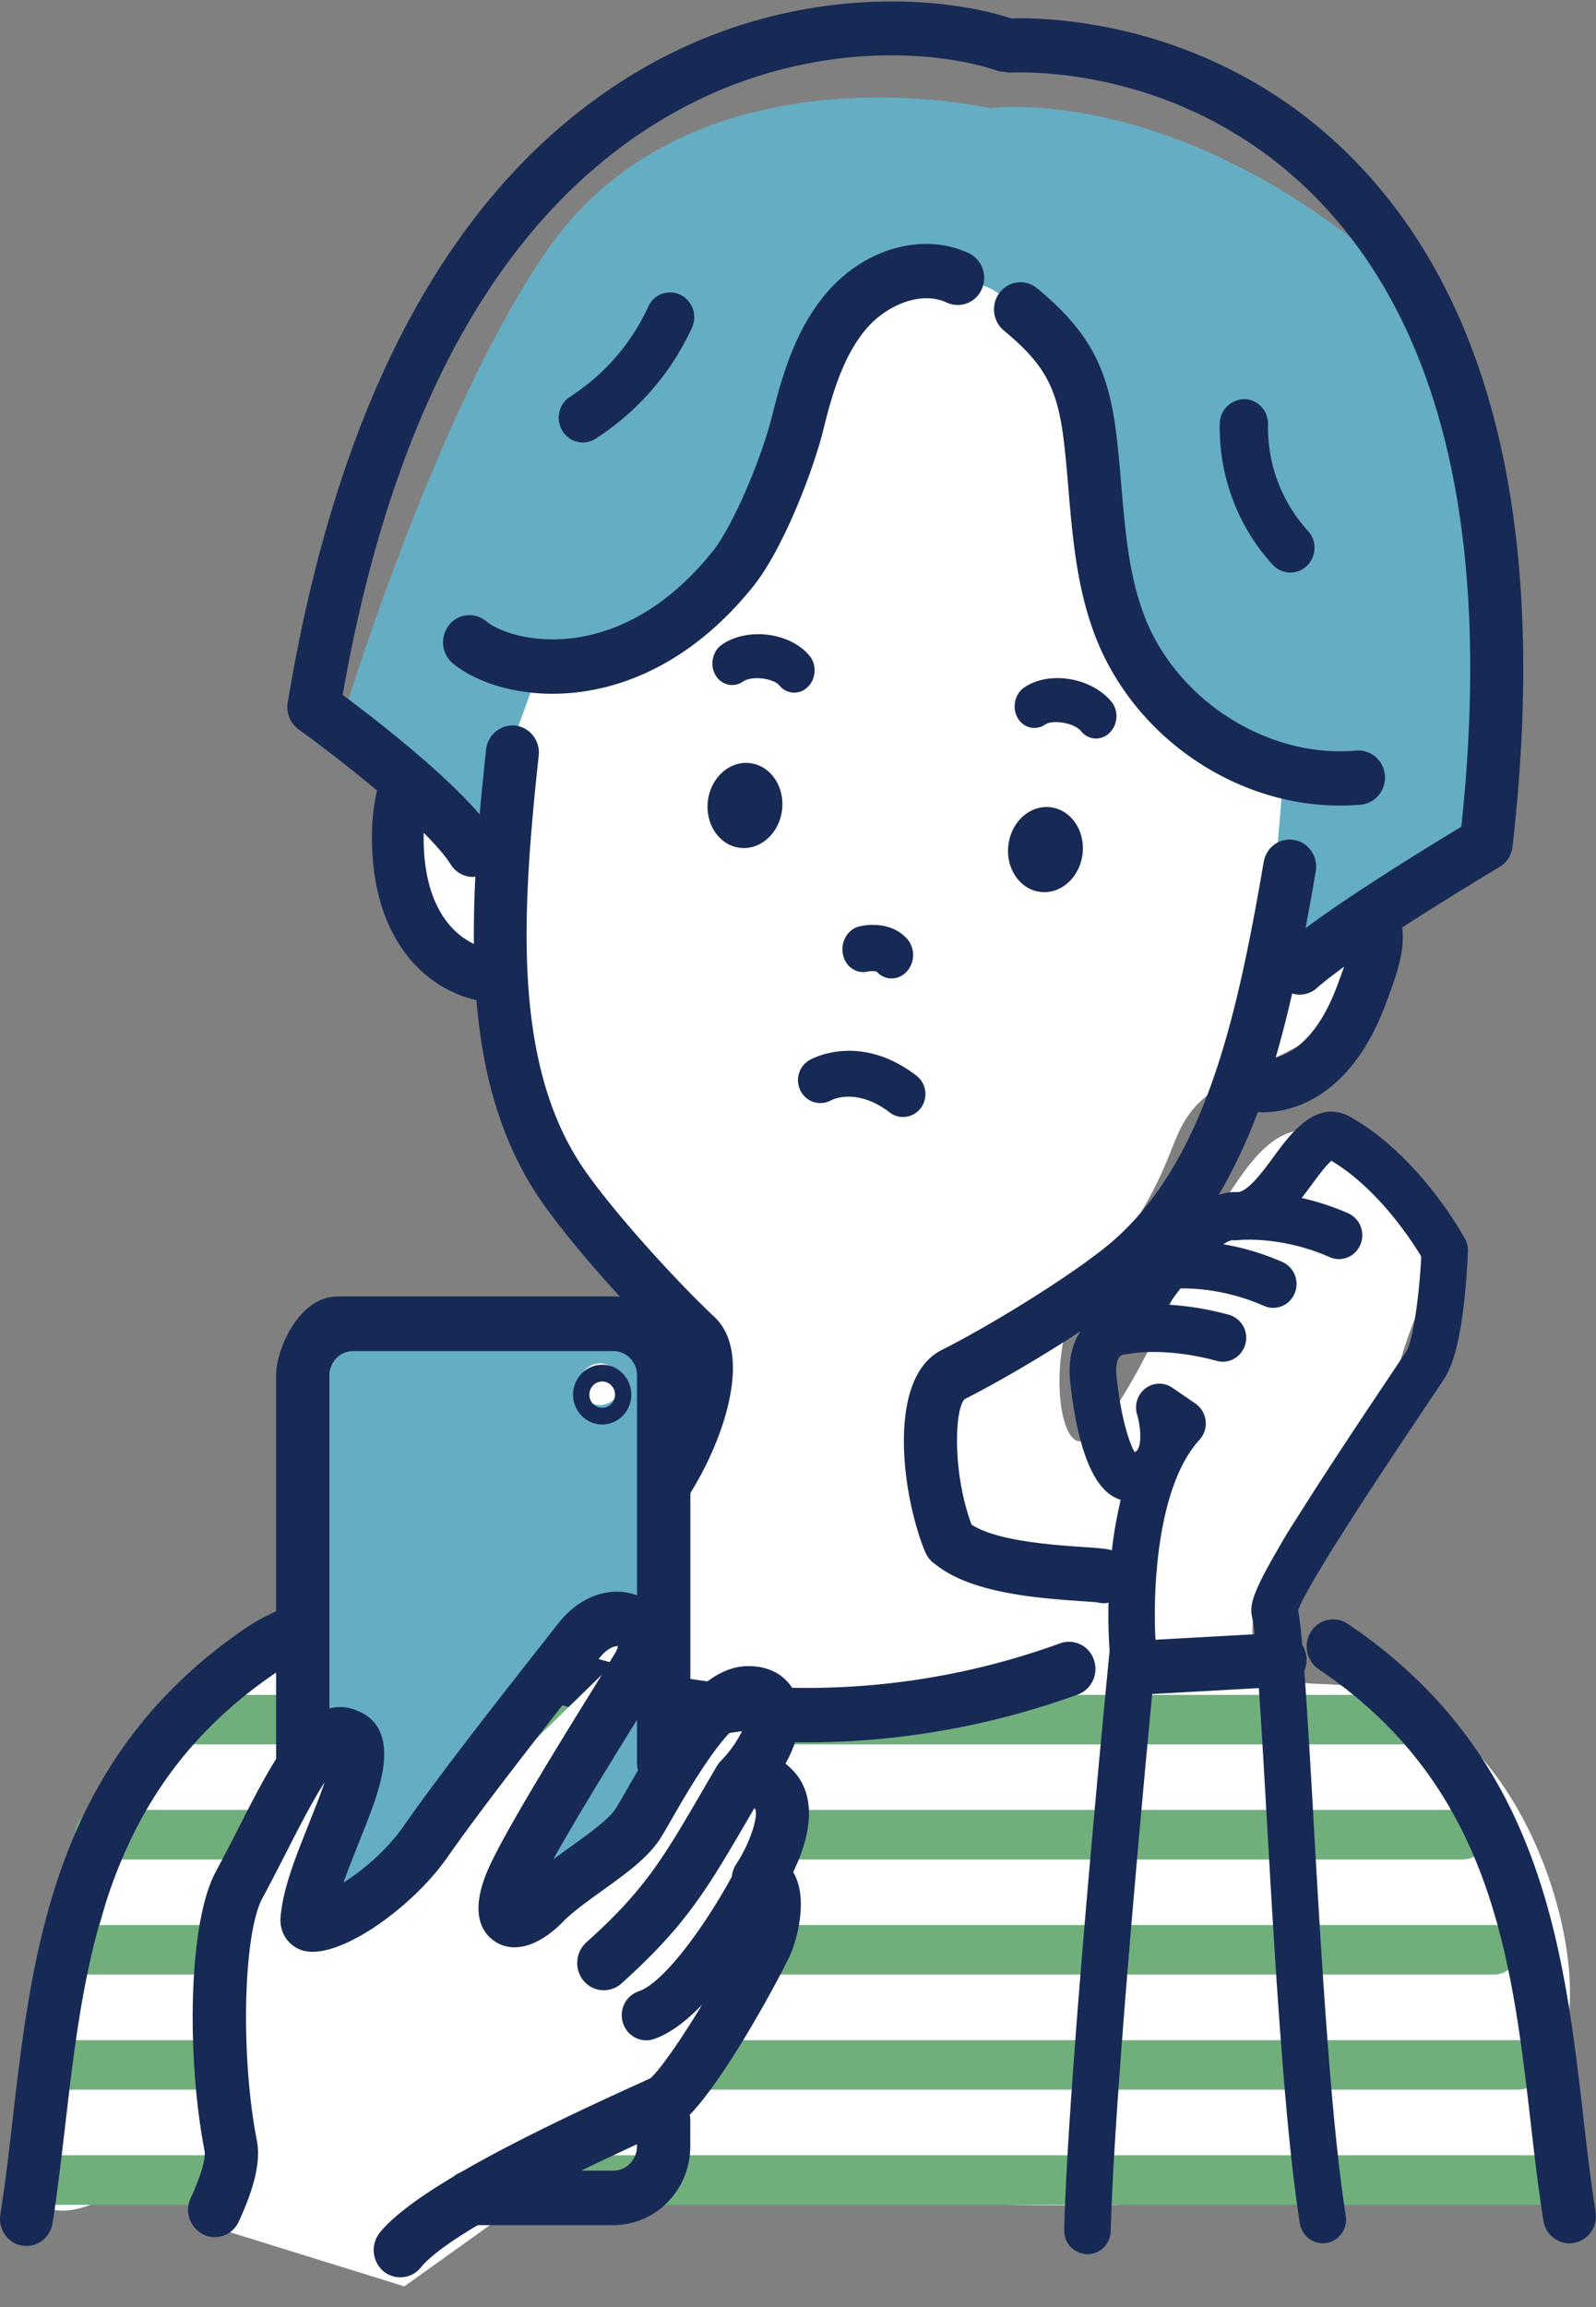
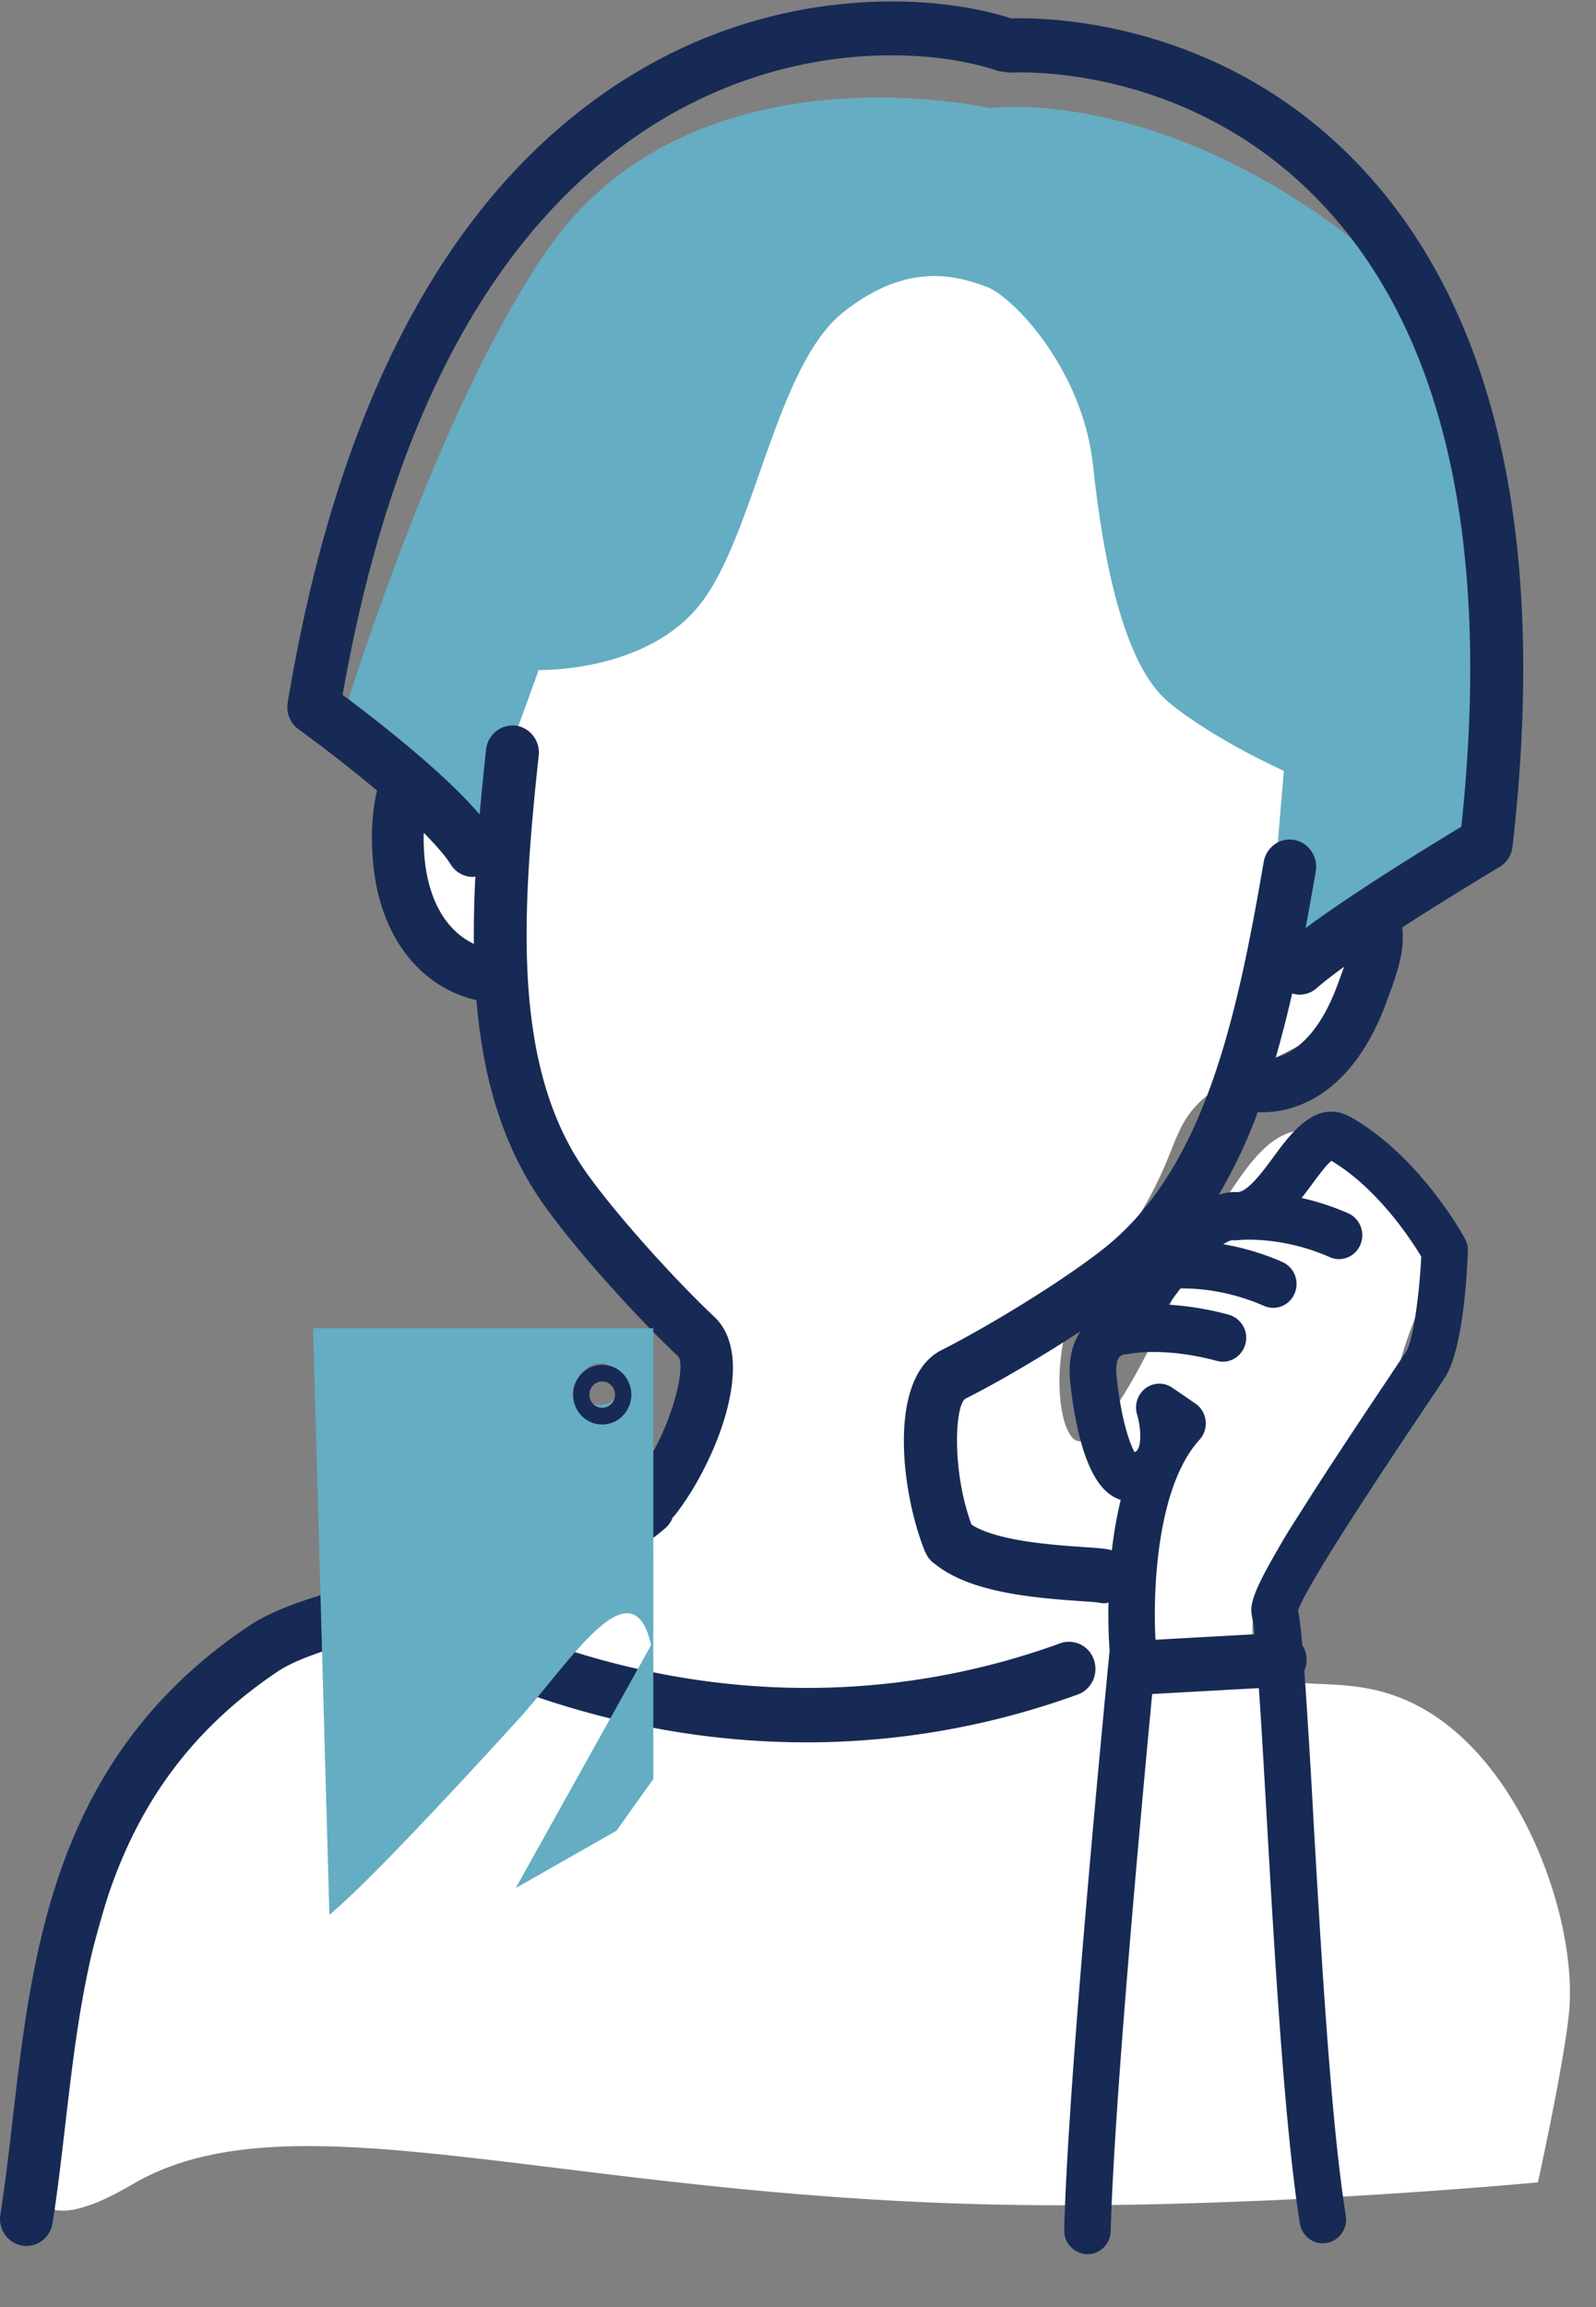
<svg xmlns="http://www.w3.org/2000/svg" width="72" height="104" fill="none">
  <rect width="100%" height="100%" fill="#808080" stroke="none" />
  <g clip-path="url(#clip0_438_6265)">
    <path d="M45.041 10.165c-3.579-1.22-8.357.489-10.944 3.668-3.754 4.613-1.11 10.127-4.84 12.511-2.434 1.555-5.082.183-6.308 2.172-1.07 1.733.35 3.743-1.013 5.277-.994 1.118-2.211.566-3.058 1.493-1.449 1.584-.959 5.343.909 7.237 1.216 1.235 2.224.87 3.157 2.157 1.065 1.473.563 3.075.632 4.53.26 5.495 6.838 6.59 7.747 12.08.62 3.746-.862 7.11-2.798 8.672-1.728 1.394-3.202 1.707-7.254 2.717-8.24 2.055-12.36 3.082-13.136 3.724-1.844 1.524-1.011 2.041-5.61 17.03-.746 2.432-1.593 5.106-.554 5.957 1.051.858 3.463-.614 4.13-.995 7.174-4.085 19.224.65 39.361.995 11.288.195 23.917-1.012 23.917-1.012s1.234-5.592 1.416-7.794c.345-4.147-2.27-11.791-7.442-13.975-3.088-1.303-5.526-.014-6.525-1.725-1.198-2.053 1.224-5.77 1.515-6.209 1.607-2.418 2.752-1.998 3.957-4.362.812-1.593.36-1.918 1.52-4.845.892-2.252 1.306-2.435 1.219-3.352-.19-1.975-2.325-3.312-3.579-4.099-1.212-.758-1.858-1.166-2.736-1.078-1.534.151-2.535 1.688-3.79 3.667a25.297 25.297 0 00-.844 1.45c-.718 1.324-1.134 2.348-1.26 2.649-.636 1.522-3.079 6.55-4.21 6.255-.833-.215-1.245-3.396-.21-6.04.716-1.832 1.407-1.564 3.015-4.198 1.772-2.906 1.398-4.001 3.039-5.346.35-.286 1.263-.758 3.088-1.701 2.455-1.271 2.815-1.295 3.276-1.914.888-1.185 1.105-3.14.393-4.56-.883-1.757-2.61-1.541-3.13-2.99-.53-1.486.955-2.645 1.549-4.38 1.07-3.118-1.513-5.785-8.074-15.68-4.044-6.099-4.532-7.3-6.525-7.98v-.006z" fill="#fff" />
-     <path d="M65.99 83.823H4.47c-.6 0-1.088-.5-1.088-1.117 0-.616.487-1.116 1.089-1.116h61.517c.6 0 1.088.5 1.088 1.116 0 .617-.487 1.117-1.088 1.117h.002zm-2.031-5.188H8.132c-.601 0-1.089-.5-1.089-1.116 0-.617.488-1.117 1.089-1.117h55.827c.601 0 1.089.5 1.089 1.117 0 .616-.488 1.116-1.09 1.116zm3.446 10.376H3.053c-.602 0-1.09-.5-1.09-1.116 0-.617.488-1.117 1.09-1.117h64.352c.602 0 1.089.5 1.089 1.117 0 .616-.487 1.116-1.089 1.116zM68.49 94.2H1.972c-.602 0-1.09-.5-1.09-1.116 0-.616.488-1.116 1.09-1.116H68.49c.601 0 1.089.5 1.089 1.116 0 .617-.488 1.117-1.09 1.117zm1.261 5.19H1.971c-.6 0-1.088-.5-1.088-1.117s.487-1.117 1.089-1.117h67.78c.6 0 1.088.5 1.088 1.117 0 .616-.487 1.116-1.089 1.116z" fill="#70AF7C" />
    <path d="M44.696 4.876c-5.101-.998-14.755-1.079-19.927 6.282-5.174 7.36-9.432 21.596-9.432 21.596l6.386 4.565 2.58-7.116s4.861.137 7.299-2.985c2.438-3.122 3.39-10.688 6.41-13.118 3.02-2.43 5.341-1.588 6.501-1.169 1.16.42 4.334 3.698 4.798 8.058.464 4.357 1.403 8.989 3.396 10.653 1.993 1.666 5.212 3.11 5.212 3.11l-.734 8.645 9.865-5.378s2.048-21.328-6.679-27.731c-8.726-6.405-15.673-5.412-15.673-5.412h-.002z" fill="#65ADC3" />
-     <path d="M20.248 28.193a1.245 1.245 0 00.19 1.72c.934.764 2.558 1.361 4.492 1.361 2.748 0 6.125-1.204 9.053-4.845 1.333-1.66 2.696-5.175 3.165-7.076.388-1.567.894-3.345 1.98-4.585.843-.965 2.386-1.685 3.582-1.128a1.18 1.18 0 001.58-.607c.275-.614.01-1.34-.591-1.621-2.024-.946-4.632-.238-6.348 1.72-1.45 1.655-2.061 3.77-2.52 5.619-.46 1.851-1.736 4.928-2.694 6.12-4.197 5.218-9.023 4.102-10.215 3.127a1.174 1.174 0 00-1.679.195h.005zm16.197 2.771c.374-.37.41-.995.078-1.398-.867-1.055-2.786-1.302-3.948-.512-.428.291-.566.903-.305 1.365a.882.882 0 00.639.453.838.838 0 00.605-.145c.427-.291 1.39-.14 1.65.175a.852.852 0 001.278.062h.003zm13.614 2.067c.376-.37.412-.995.08-1.398-.897-1.093-2.807-1.408-3.929-.645-.428.291-.565.903-.307 1.365.258.463.816.602 1.245.31.336-.227 1.301-.094 1.633.307a.867.867 0 00.542.313.864.864 0 00.736-.252zm-16.718 5.183c.921.135 1.787-.607 1.934-1.66.147-1.052-.48-2.012-1.401-2.148-.92-.135-1.787.607-1.934 1.66-.146 1.052.48 2.012 1.401 2.148zm14.089-1.819c-.921-.135-1.787.607-1.934 1.66-.147 1.052.48 2.012 1.401 2.147.92.135 1.787-.607 1.934-1.66.147-1.052-.48-2.012-1.401-2.147zm-8.668 5.367c-.516.128-.847.687-.738 1.249.108.562.613.91 1.131.785.09-.022.322-.031.402.011.15.166.341.261.538.292a.917.917 0 00.8-.29c.383-.402.4-1.061.037-1.474-.78-.886-2.033-.609-2.172-.571l.002-.002zm32.67 53.688c-.89-7.678-1.896-16.383-10.635-22.25a1.173 1.173 0 00-1.652.353 1.24 1.24 0 00.343 1.693c7.806 5.244 8.703 12.995 9.572 20.491.175 1.517.34 2.951.566 4.362.094.6.6 1.029 1.176 1.029.064 0 .128-.005.192-.017.65-.107 1.093-.737.987-1.403-.216-1.361-.379-2.772-.552-4.26l.003.002zM51.654 27.835c-.72-1.828-.89-3.838-1.07-5.966a68.44 68.44 0 00-.2-2.11c-.363-3.165-1.239-4.808-3.598-6.763a1.173 1.173 0 00-1.678.182 1.244 1.244 0 00.177 1.721c1.877 1.555 2.438 2.613 2.727 5.147.078.675.135 1.356.191 2.036.19 2.214.384 4.502 1.236 6.668 1.77 4.502 6.296 7.565 11.004 7.565.314 0 .629-.015.946-.04.658-.06 1.143-.652 1.087-1.326a1.206 1.206 0 00-1.293-1.114c-3.957.356-8.05-2.23-9.531-6h.002zm7.306-2.33a1.132 1.132 0 00.043-1.577 6.898 6.898 0 01-1.799-4.795c.014-.616-.461-1.128-1.062-1.143-.597.017-1.101.474-1.115 1.088-.055 2.35.816 4.677 2.393 6.384a1.072 1.072 0 001.538.043h.003zm-32.665-5.561c.194 0 .393-.055.57-.166a11.78 11.78 0 004.351-5.007 1.128 1.128 0 00-.523-1.484 1.077 1.077 0 00-1.449.538 9.542 9.542 0 01-3.524 4.056 1.132 1.132 0 00-.352 1.536c.206.342.563.529.927.529v-.002zM37.51 49.592s1.122-.595 2.625.555a.98.98 0 00.604.206.997.997 0 00.809-.417 1.051 1.051 0 00-.206-1.448c-2.573-1.97-4.738-.75-4.83-.697a1.049 1.049 0 00-.382 1.41 1 1 0 001.378.391h.002z" fill="#172A55" />
    <path d="M59.242 81.781a449.307 449.307 0 00-.4-6.474 1.215 1.215 0 00-.092-1.145c-.062-.699-.123-1.223-.19-1.569.467-1.306 4.332-7.066 5.629-8.998.502-.75.876-1.304 1.018-1.532.79-1.263.977-4.646 1.015-5.654a1.098 1.098 0 00-.13-.561c-.08-.15-2.024-3.706-5.146-5.483-1.536-.878-2.705.713-3.479 1.768-.47.642-1.181 1.605-1.638 1.605h-.016l-.114-.002a2.37 2.37 0 00-.715.123 23.353 23.353 0 001.759-3.73c.059.003.118.013.18.013 1.98 0 4.234-1.257 5.588-4.874.506-1.356.873-2.356.748-3.461a153.793 153.793 0 014.388-2.724c.327-.192.544-.533.587-.917 1.553-13.56-.637-23.741-6.502-30.265C55.482.948 47.384.778 45.62.83 42.43-.22 35.324-.825 28.41 3.437 20.46 8.34 15.27 17.838 12.98 31.673a1.24 1.24 0 00.493 1.207 66.22 66.22 0 013.538 2.759c-.217.898-.284 1.936-.191 3.108.303 3.811 2.447 5.845 4.672 6.336.288 3.435 1.152 6.59 3.07 9.267 1.557 2.173 4.3 5.172 6.045 6.805.364.505-.372 3.547-2.015 5.611-.07.09-.123.19-.165.29-2.227 1.91-6.377 2.927-10.043 3.823-3.003.735-5.597 1.368-7.183 2.435C2.464 79.184 1.455 87.886.568 95.566c-.173 1.491-.336 2.9-.552 4.26-.104.666.336 1.297.987 1.403.064.012.128.017.192.017.575 0 1.082-.427 1.176-1.029.223-1.413.388-2.847.566-4.362.869-7.498 1.766-15.25 9.572-20.493 1.031-.695 2.965-1.237 5.126-1.778l.021.014c6 3.284 12.389 4.945 18.715 4.945 4.152 0 8.277-.716 12.251-2.157.623-.225.947-.924.727-1.562a1.184 1.184 0 00-1.524-.745c-8.566 3.108-17.899 2.59-26.557-1.4 3.285-.854 6.616-1.928 8.755-3.8.152-.133.258-.3.327-.477.028-.028.061-.055.087-.088 1.74-2.185 3.823-7.047 1.783-8.958-1.631-1.529-4.289-4.43-5.74-6.455-3.38-4.724-2.958-11.609-2.177-18.841.073-.67-.4-1.275-1.056-1.351a1.207 1.207 0 00-1.318 1.08 144.91 144.91 0 00-.291 2.926c-1.676-1.96-4.805-4.369-6.18-5.39C17.68 18.634 22.449 9.958 29.635 5.53c6.24-3.845 12.57-3.286 15.326-2.352.113.04.23.055.345.057.097.024.199.04.303.038 1.408-.057 8.724.012 14.362 6.28 5.288 5.88 7.29 15.204 5.953 27.716-1.335.803-4.88 2.972-7.027 4.572.16-.846.312-1.697.461-2.557.114-.666-.32-1.3-.968-1.418-.65-.123-1.269.327-1.382.993-1.23 7.166-2.713 13.894-7.252 17.455-1.946 1.526-5.292 3.546-7.276 4.544-2.483 1.247-1.813 6.514-.74 9.11.002.007.009.014.014.021.042.098.096.19.163.275.014.02.03.034.047.05.033.036.062.074.1.107.028.023.063.042.092.066.019.014.035.029.054.04 1.515 1.205 4.135 1.487 6.497 1.646.334.023.75.05.855.07.09.022.18.031.27.031.061 0 .116-.02.175-.03a24.183 24.183 0 00.05 2.173c-.162 1.643-1.875 19.192-2.048 26.095a1.067 1.067 0 001.023 1.105h.028c.568 0 1.034-.465 1.048-1.048.145-5.715 1.402-19.28 1.87-24.205l4.812-.266c.114 1.631.232 3.689.353 5.806.357 6.234.805 13.993 1.496 18.319.094.588.632.984 1.207.889.573-.097.96-.649.866-1.237-.675-4.215-1.117-11.912-1.472-18.097l.002.002zM21.34 39.53c.036 0 .069-.012.104-.014a50.422 50.422 0 00-.066 3.032c-1.063-.496-2.054-1.717-2.236-3.992a9.888 9.888 0 01-.026-1.013c.527.529.963 1.022 1.218 1.427.228.363.613.562 1.004.562l.002-.002zm37.288 5.307c.277 0 .556-.097.78-.298.309-.275.737-.602 1.227-.958-.09.256-.194.54-.324.887-.675 1.806-1.645 2.91-2.76 3.205a51.45 51.45 0 00.743-2.89c.109.033.22.055.334.055zm-8.53 25.029c-.254-.06-.58-.083-1.233-.128-1.29-.088-3.884-.261-5.037-1.01-.888-2.404-.755-5.308-.294-5.666 1.418-.713 3.416-1.875 5.212-3.053-.4.6-.566 1.372-.464 2.318.197 1.804.654 4.132 1.712 4.979.177.142.366.244.565.305a18.657 18.657 0 00-.4 2.278c-.021-.007-.04-.016-.061-.02v-.003zm2.03 4.046c-.12-2.133.04-6.882 1.986-9.01a1.093 1.093 0 00-.182-1.629l-1.048-.718a1.03 1.03 0 00-1.215.035 1.093 1.093 0 00-.369 1.188c.137.448.223 1.24.024 1.562a.282.282 0 01-.138.121c-.23-.4-.605-1.479-.811-3.373-.067-.607.061-.837.118-.908.09-.111.248-.126.232-.128h.012a.91.91 0 00.21-.024c.017-.002 1.577-.322 3.95.32.09.024.18.036.27.036.467 0 .89-.32 1.016-.801a1.078 1.078 0 00-.748-1.316 13.383 13.383 0 00-2.72-.453c.18-.256.36-.5.54-.732.672-.012 2.12.064 3.77.787.135.059.275.087.415.087.407 0 .795-.244.965-.654a1.086 1.086 0 00-.551-1.413c-.97-.424-1.88-.666-2.668-.8.152-.098.284-.16.398-.183.076.007.154.009.234 0 .02 0 1.91-.228 4.173.765.135.06.275.088.414.088.407 0 .796-.244.966-.654a1.086 1.086 0 00-.551-1.413 11.517 11.517 0 00-2.098-.688c.15-.192.294-.386.431-.57.275-.373.67-.914.912-1.106 2.09 1.25 3.595 3.559 4.052 4.317-.088 1.73-.365 3.77-.67 4.258-.137.22-.497.754-.98 1.477-5.931 8.842-6.14 9.697-5.986 10.494.038.163.078.434.116.796l-4.461.247-.008-.005z" fill="#172A55" />
-     <path d="M9.438 100.334l8.803 2.733 10.68-7.636 5.985-9.406-.691-4.108-.388-3.928-5.9.837.13-4.213-12.585 12.251-.429-8.038-4.551 7.704-1.054 13.804zm18.886-39.612h-6.362v6.521h6.362v-6.521z" fill="#fff" />
    <path d="M14.123 59.88l.736 26.437c1.782-1.451 6.681-6.78 8.572-8.86 2.258-2.483 5.08-7.075 5.944-3.299l-6.11 10.954 4.547-2.586 1.66-2.33V59.878H14.12l.003.002zm12.025 2.518a.93.93 0 01.919-.941.93.93 0 01.918.94.93.93 0 01-.918.942.93.93 0 01-.919-.941z" fill="#65ADC3" />
    <path d="M25.852 62.869c0 .742.59 1.346 1.314 1.346.724 0 1.314-.604 1.314-1.346 0-.742-.59-1.346-1.314-1.346-.724 0-1.314.604-1.314 1.346zm.737 0c0-.327.258-.593.577-.593.32 0 .578.266.578.593a.585.585 0 01-.578.593.585.585 0 01-.577-.593z" fill="#172A55" />
-     <path d="M15.23 58.443c-1.758 0-2.774 2.4-2.774 3.554v17.295c-.56.89-1.1 1.944-1.652 3.025a100.32 100.32 0 01-1.065 2.048c-1.287 2.376-1.301 8.548-.509 12.602.017.09.07.61-.63 2.124a1.243 1.243 0 00.574 1.638 1.187 1.187 0 001.6-.588c.731-1.588.991-2.75.812-3.658-.744-3.807-.616-9.318.255-10.923.379-.7.743-1.413 1.096-2.103.495-.97 1.15-2.254 1.709-3.12-.095.283-.218.624-.379 1.032l-.355.898c-.634 1.596-1.136 2.857-1.254 4.146-.062.657.3 1.25.9 1.48 1.556.597 5.003-1.842 6.631-4.177 1.579-2.264 4.497-5.974 6.064-7.968l.781-.995c.357-.458.689-.56.843-.546a1.005 1.005 0 01-.133.32c-.14.237-.469.769-.904 1.47-2.09 3.371-4.365 7.086-4.92 8.508-.699 1.79-.171 2.622.397 3.006.838.567 1.995.235 3.096-.894.416-.429 1.088-.908 1.737-1.375 1.058-.76 2.06-1.477 2.623-2.342.146-.225.345-.573.584-.99 1.896-3.324 2.83-4.215 3.288-4.33-.102.387-.436 1.094-1.132 1.807-.004.005-.004.01-.01.014-.063.067-.122.14-.17.223l-.594 1.017c-1.82 3.13-2.65 4.556-5.29 6.922a1.255 1.255 0 00-.113 1.738 1.187 1.187 0 001.695.116c2.923-2.624 3.874-4.258 5.77-7.515l.23-.393.011.012c.213.218-.16 1.502-.835 2.52a1.26 1.26 0 00-.194.559c-1.103 2.027-3 4.758-4.209 5.17-.58.197-.892.84-.698 1.432.154.474.585.775 1.049.775.116 0 .232-.019.348-.06.738-.25 1.477-.831 2.17-1.545-1.008 1.669-1.96 3.006-2.331 3.312-.128.062-.386.18-.743.341-2.618 1.19-5.525 2.57-7.818 3.902a1.128 1.128 0 00-.322.19c-1.496.889-2.696 1.756-3.323 2.524a1.257 1.257 0 00.154 1.736 1.187 1.187 0 001.692-.159c.402-.496 1.266-1.136 2.57-1.911h6.121c1.913 0 3.468-1.595 3.468-3.553V95.58c0-.085-.01-.168-.024-.249 1.515-1.552 3.751-5.601 4.469-7.071.369-.756.901-2.695.198-3.864l-.002-.005c.604-1.24 1.262-3.28-.038-4.61a3.64 3.64 0 00-.308-.28c.573-1.029.848-2.153.478-3.07-.16-.398-.693-1.325-2.165-1.325-.933 0-1.794.538-2.604 1.38v-14.49c0-1.96-1.555-3.553-3.467-3.553h-12.44m13.498 38.218v.095c0 .602-.478 1.093-1.065 1.093h-1.449c.779-.377 1.617-.773 2.514-1.188zm0-19.135v1.965c0 .11.019.214.045.316-.168.284-.336.571-.5.86a18.3 18.3 0 01-.51.87c-.313.481-1.21 1.124-2 1.693-.273.194-.545.39-.813.59 1.044-1.877 2.753-4.64 3.78-6.294h-.002zM16.3 77.2c-.513-.263-.99-.303-1.439-.185V62c0-.602.478-1.093 1.065-1.093h11.747c.587 0 1.065.489 1.065 1.093v9.914c-1.063-.394-2.483-.105-3.583 1.304l-.777.988c-1.583 2.013-4.53 5.76-6.149 8.084-.795 1.14-1.867 2.024-2.736 2.579.18-.507.4-1.06.642-1.67l.362-.914c.606-1.555 1.621-4.156-.197-5.087v.002z" fill="#172A55" />
  </g>
  <defs>
    <clipPath id="clip0_438_6265">
      <path fill="#fff" transform="translate(0 .066)" d="M0 0h72v103H0z" />
    </clipPath>
  </defs>
</svg>